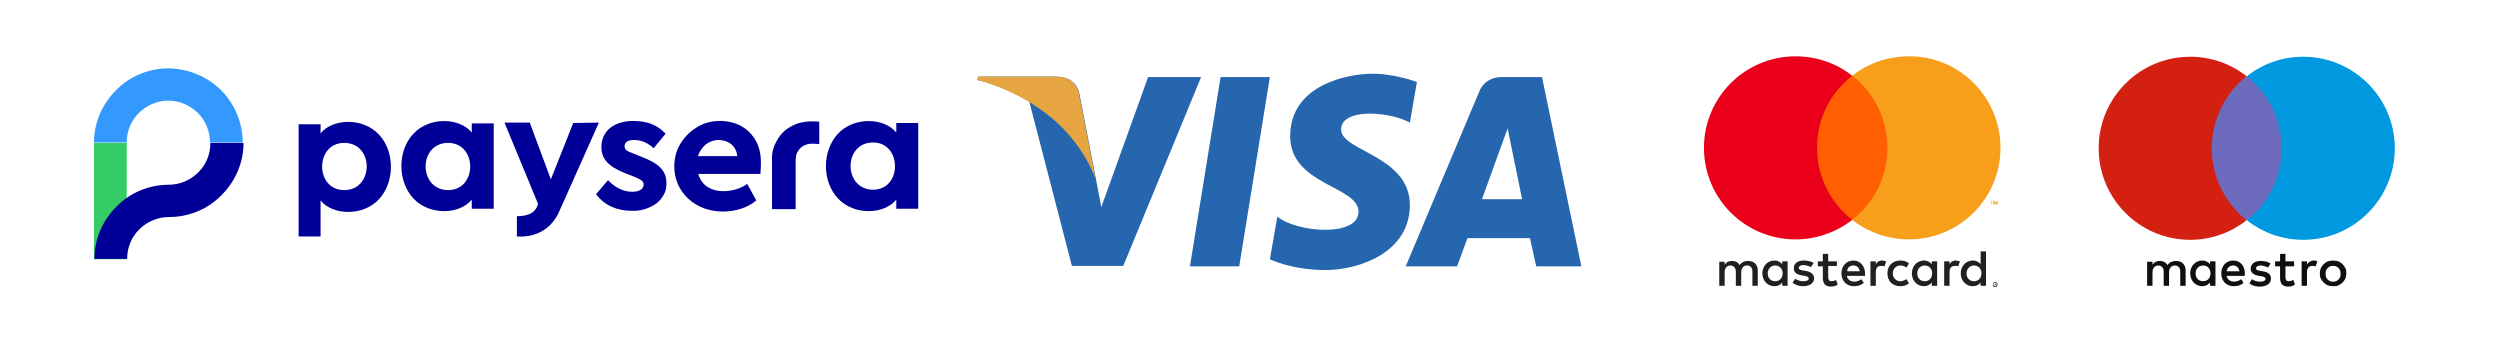
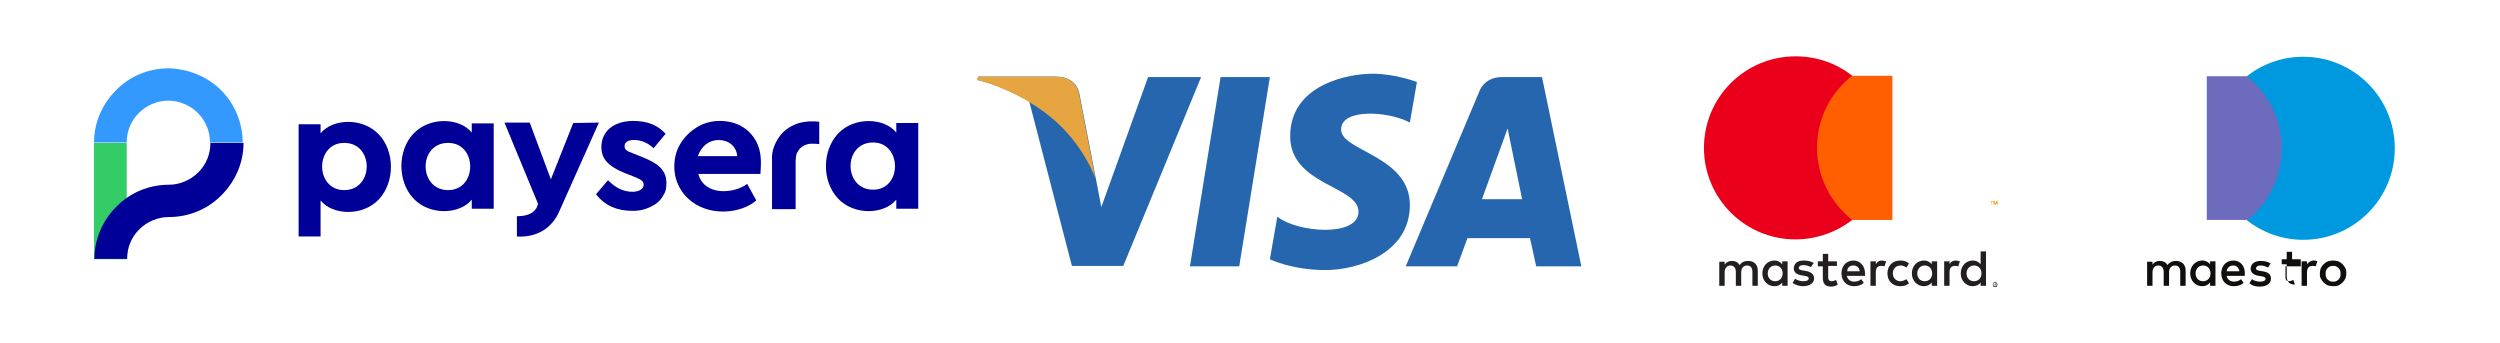
<svg xmlns="http://www.w3.org/2000/svg" xmlns:xlink="http://www.w3.org/1999/xlink" version="1.1" id="Layer_1" x="0px" y="0px" viewBox="0 0 603.6 82.8" style="enable-background:new 0 0 603.6 82.8;" xml:space="preserve">
  <style type="text/css">
	.st0{clip-path:url(#SVGID_00000003815038292440258870000000315588889755781051_);}
	.st1{fill:#33CC66;}
	.st2{fill:#000099;}
	.st3{fill:#3399FF;}
	.st4{fill:#2566AF;}
	.st5{fill:#E6A540;}
	.st6{fill:#231F20;}
	.st7{fill:#F79410;}
	.st8{fill:#FF5F00;}
	.st9{fill:#EB001B;}
	.st10{fill:#F79E1B;}
	.st11{fill:#6C6BBD;}
	.st12{fill:#D32011;}
	.st13{fill:#0099DF;}
	.st14{fill:#110F0D;}
</style>
  <g>
    <defs>
      <rect id="SVGID_1_" x="22.7" y="16.6" width="199" height="46" />
    </defs>
    <clipPath id="SVGID_00000121257033873443530140000008880216657902621606_">
      <use xlink:href="#SVGID_1_" style="overflow:visible;" />
    </clipPath>
    <g style="clip-path:url(#SVGID_00000121257033873443530140000008880216657902621606_);">
      <path class="st1" d="M30.6,34.5h-7.9v28.1h7.9V34.5z" />
      <path class="st2" d="M50.8,34.5c0,2.7-1,5.2-2.9,7.1c-1.9,1.9-4.5,3-7.1,3l0,0c-4.8,0-9.4,1.9-12.7,5.3c-3.4,3.4-5.3,7.9-5.3,12.6    h7.9c0-2.7,1-5.2,2.9-7.1c1.9-1.9,4.5-3,7.2-3c4.8,0,9.4-1.9,12.7-5.3c3.4-3.4,5.3-7.9,5.3-12.6H50.8z" />
      <path class="st3" d="M40.7,16.5c-4.8,0-9.4,1.9-12.7,5.3c-3.4,3.4-5.3,7.9-5.3,12.6h7.9c0-2.7,1-5.2,2.9-7.1c1.9-1.9,4.5-3,7.1-3    c2.7,0,5.3,1.1,7.2,3c1.9,1.9,2.9,4.5,2.9,7.1h7.9c0-4.7-1.9-9.3-5.2-12.6C50.1,18.5,45.5,16.6,40.7,16.5L40.7,16.5z" />
      <path class="st2" d="M160.7,32.3l-2.9,3.5c-1.2-1.2-2.9-2-4.7-2c-1.5,0-2.3,0.5-2.3,1.5c0,0.8,0.5,1.2,2.2,1.8l2,0.8    c4.1,1.6,5.9,3.3,5.9,6.3c0,0.9-0.1,1.9-0.6,2.7c-0.4,0.8-1,1.6-1.8,2.2c-1.7,1.2-3.8,1.9-5.9,1.8c-3.7,0-6.6-1.3-8.7-4l2.9-3.4    c1.8,1.9,3.8,2.8,5.9,2.8c1.5,0,2.7-0.6,2.7-1.7c0-0.9-0.6-1.2-2.2-1.9l-2.3-0.9c-3.9-1.6-5.7-3.3-5.7-6.3c0-3.9,3.1-6.3,7.7-6.3    C156.3,29.2,158.8,30.2,160.7,32.3z" />
      <path class="st2" d="M119.2,29.8h-5.3v2.2c-2.9-3.6-10.2-3.9-14.1,0.3c-3.8,4-3.9,11.4,0,15.6c3.9,4.2,11.2,3.9,14.1,0.3v2.2h5.3    L119.2,29.8z M108.2,45.9c-7.2,0-7.3-11.4,0-11.4C115.3,34.5,115.3,45.9,108.2,45.9z" />
      <path class="st2" d="M72.1,57.1h5.3v-8.7c2.9,3.6,10.2,3.9,14.1-0.3c3.9-4.2,3.8-11.6,0-15.6c-3.9-4.2-11.2-3.9-14.1-0.3v-2.2    h-5.3L72.1,57.1z M83.1,34.5c7.3,0,7.2,11.4,0,11.4C76,45.9,76,34.5,83.1,34.5L83.1,34.5z" />
      <path class="st2" d="M221.7,29.7h-5.3V32c-2.9-3.6-10.2-3.9-14.1,0.3c-3.8,4.1-3.9,11.4,0,15.6c3.9,4.2,11.2,3.9,14.1,0.3v2.2h5.3    L221.7,29.7z M210.8,45.8c-7.2,0-7.3-11.4,0-11.4C217.8,34.4,217.9,45.8,210.8,45.8L210.8,45.8z" />
      <path class="st2" d="M138.4,29.7L133,43.3l-5.1-13.7h-6.1l8.1,19.6c-0.3,1.4-1.4,3-5.1,3v4.9c4.9,0.3,8.5-2.1,10.2-6l9.6-21.5    L138.4,29.7z" />
      <path class="st2" d="M197.8,34.8v-5.4c-0.6-0.1-1.2-0.1-1.8-0.1c-1.3,0-2.5,0.2-3.7,0.6c-1.2,0.5-2.3,1.1-3.2,2    c-0.9,0.9-1.6,2-2.1,3.2c-0.5,1.2-0.7,2.5-0.6,3.8v11.6h5.7V38.7c0-0.5,0.1-1,0.2-1.5c0.2-0.5,0.5-0.9,0.8-1.3    c0.4-0.4,0.8-0.7,1.3-0.9c0.5-0.2,1-0.3,1.5-0.3C196.7,34.7,197.2,34.7,197.8,34.8z" />
      <path class="st2" d="M173.8,29.2c-2.2,0-4.3,0.6-6.1,1.9c-1.8,1.2-3.2,2.9-4.1,4.9c-0.8,2-1,4.2-0.6,6.3c0.4,2.1,1.5,4.1,3.1,5.6    c4.6,4.4,12.5,3.9,16.5,0.5l-2.2-4c-3,2.3-10.3,3.1-11.8-2.4h15c0.1-2.1,0.5-5.1-1.1-8C179.8,29.2,174.8,29.2,173.8,29.2z     M173.5,33.8c2.4,0,4.3,1.5,4.5,3.9h-9.5C169.3,35.3,171.2,33.8,173.5,33.8L173.5,33.8z" />
    </g>
  </g>
  <g>
    <g>
      <path class="st4" d="M299.2,64.3h-11.9l7.4-45.7h11.9L299.2,64.3z M277.2,18.6L265.9,50l-1.3-6.8l0,0l-4-20.6c0,0-0.5-4.1-5.6-4.1    h-18.8l-0.2,0.8c0,0,5.7,1.2,12.5,5.2l10.3,39.7h12.4L290,18.6L277.2,18.6L277.2,18.6z M370.9,64.3h10.9l-9.5-45.7h-9.6    c-4.4,0-5.5,3.4-5.5,3.4l-17.8,42.3h12.4l2.5-6.8h15.1L370.9,64.3L370.9,64.3z M357.8,48.1L364,31l3.5,17.1H357.8z M340.4,29.6    l1.7-9.8c0,0-5.2-2-10.7-2c-5.9,0-19.9,2.6-19.9,15.1c0,11.8,16.5,12,16.5,18.2s-14.8,5.1-19.6,1.2l-1.8,10.3    c0,0,5.3,2.6,13.4,2.6c8.1,0,20.4-4.2,20.4-15.7c0-11.9-16.6-13-16.6-18.2C323.7,26.1,335.3,26.8,340.4,29.6L340.4,29.6z" />
    </g>
    <path class="st5" d="M264.5,43.2l-4-20.6c0,0-0.5-4.1-5.6-4.1h-18.8l-0.2,0.8c0,0,9,1.9,17.7,8.9C261.8,34.9,264.5,43.2,264.5,43.2   z" />
  </g>
  <g>
    <path class="st6" d="M481.6,68.5v0.1h0.1c0,0,0,0,0.1,0c0,0,0,0,0-0.1c0,0,0,0,0-0.1c0,0,0,0-0.1,0L481.6,68.5L481.6,68.5z    M481.7,68.4c0.1,0,0.1,0,0.2,0c0,0,0.1,0.1,0.1,0.1c0,0,0,0.1,0,0.1c0,0-0.1,0-0.1,0.1l0.2,0.2h-0.1l-0.2-0.2h-0.1V69h-0.1v-0.5   L481.7,68.4L481.7,68.4z M481.7,69.1c0.1,0,0.1,0,0.2,0c0.1,0,0.1-0.1,0.1-0.1c0,0,0.1-0.1,0.1-0.1c0-0.1,0-0.2,0-0.4   c0-0.1-0.1-0.1-0.1-0.1c0,0-0.1-0.1-0.1-0.1c-0.1,0-0.1,0-0.2,0c-0.1,0-0.1,0-0.2,0c-0.1,0-0.1,0.1-0.1,0.1   c-0.1,0.1-0.2,0.3-0.1,0.5c0,0.1,0.1,0.1,0.1,0.1c0,0,0.1,0.1,0.1,0.1C481.5,69.1,481.6,69.2,481.7,69.1 M481.7,68.1   c0.2,0,0.3,0.1,0.4,0.2c0.1,0.1,0.1,0.1,0.1,0.2c0.1,0.1,0.1,0.3,0,0.5c0,0.1-0.1,0.1-0.1,0.2c-0.1,0.1-0.1,0.1-0.2,0.1   c-0.1,0-0.2,0-0.2,0c-0.1,0-0.2,0-0.2,0c-0.1,0-0.1-0.1-0.2-0.1c-0.1-0.1-0.1-0.1-0.1-0.2c-0.1-0.1-0.1-0.3,0-0.5   c0-0.1,0.1-0.1,0.1-0.2c0.1-0.1,0.1-0.1,0.2-0.1C481.5,68.1,481.6,68.1,481.7,68.1 M426.8,66c0-1,0.7-1.9,1.8-1.9   c1.1,0,1.8,0.8,1.8,1.9c0,1.1-0.7,1.9-1.8,1.9C427.5,67.9,426.8,67.1,426.8,66 M431.6,66v-2.9h-1.3v0.7c-0.4-0.5-1-0.9-1.9-0.9   c-1.6,0-2.9,1.3-2.9,3.1s1.3,3.1,2.9,3.1c0.8,0,1.5-0.3,1.9-0.9V69h1.3L431.6,66L431.6,66z M474.8,66c0-1,0.7-1.9,1.8-1.9   c1.1,0,1.8,0.8,1.8,1.9c0,1.1-0.7,1.9-1.8,1.9C475.5,67.9,474.8,67.1,474.8,66 M479.5,66v-5.3h-1.3v3.1c-0.4-0.5-1-0.9-1.9-0.9   c-1.6,0-2.9,1.3-2.9,3.1s1.3,3.1,2.9,3.1c0.8,0,1.5-0.3,1.9-0.9V69h1.3V66z M447.5,64.1c0.8,0,1.4,0.5,1.5,1.4h-3   C446,64.7,446.5,64.1,447.5,64.1 M447.5,62.9c-1.7,0-2.9,1.3-2.9,3.1c0,1.9,1.3,3.1,3,3.1c0.9,0,1.7-0.2,2.4-0.8l-0.6-0.9   c-0.5,0.4-1.1,0.6-1.7,0.6c-0.8,0-1.6-0.4-1.8-1.4h4.4c0-0.2,0-0.3,0-0.5C450.3,64.2,449.1,62.9,447.5,62.9 M462.9,66   c0-1,0.7-1.9,1.8-1.9c1.1,0,1.8,0.8,1.8,1.9c0,1.1-0.7,1.9-1.8,1.9C463.6,67.9,462.9,67.1,462.9,66 M467.7,66v-2.9h-1.3v0.7   c-0.4-0.5-1-0.9-1.9-0.9c-1.6,0-2.9,1.3-2.9,3.1s1.3,3.1,2.9,3.1c0.8,0,1.4-0.3,1.9-0.9V69h1.3L467.7,66L467.7,66z M455.7,66   c0,1.8,1.2,3.1,3.1,3.1c0.9,0,1.5-0.2,2.1-0.7l-0.6-1c-0.5,0.3-1,0.5-1.5,0.5c-1,0-1.8-0.8-1.8-1.9s0.8-1.9,1.8-1.9   c0.6,0,1.1,0.2,1.5,0.5l0.6-1c-0.6-0.5-1.2-0.7-2.1-0.7C456.9,62.9,455.7,64.2,455.7,66 M472.2,62.9c-0.7,0-1.2,0.3-1.5,0.9v-0.7   h-1.3V69h1.3v-3.3c0-1,0.4-1.5,1.3-1.5c0.3,0,0.5,0,0.8,0.1l0.4-1.2C472.8,63,472.4,62.9,472.2,62.9 M437.9,63.5   c-0.6-0.4-1.5-0.6-2.4-0.6c-1.5,0-2.4,0.7-2.4,1.9c0,1,0.7,1.5,2,1.7l0.6,0.1c0.7,0.1,1,0.3,1,0.6c0,0.5-0.5,0.7-1.3,0.7   c-0.9,0-1.5-0.3-2-0.6l-0.6,1c0.7,0.5,1.6,0.8,2.5,0.8c1.7,0,2.7-0.8,2.7-1.9c0-1-0.8-1.6-2.1-1.8l-0.6-0.1c-0.6-0.1-1-0.2-1-0.6   c0-0.4,0.4-0.7,1.1-0.7c0.8,0,1.5,0.3,1.8,0.5L437.9,63.5L437.9,63.5z M454.4,62.9c-0.7,0-1.2,0.3-1.5,0.9v-0.7h-1.3V69h1.3v-3.3   c0-1,0.4-1.5,1.3-1.5c0.3,0,0.5,0,0.8,0.1l0.4-1.2C455,63,454.7,62.9,454.4,62.9 M443.5,63.1h-2.1v-1.8h-1.3v1.8h-1.2v1.2h1.2v2.7   c0,1.4,0.5,2.2,2,2.2c0.6,0,1.2-0.2,1.6-0.5l-0.4-1.1c-0.4,0.2-0.8,0.3-1.1,0.3c-0.6,0-0.8-0.4-0.8-1v-2.7h2.1V63.1z M424.4,69   v-3.7c0-1.4-0.9-2.3-2.3-2.3c-0.8,0-1.5,0.2-2.1,1c-0.4-0.7-1-1-1.9-1c-0.6,0-1.2,0.2-1.7,0.9v-0.7h-1.3V69h1.3v-3.3   c0-1,0.6-1.6,1.4-1.6c0.8,0,1.3,0.6,1.3,1.5V69h1.3v-3.3c0-1,0.6-1.6,1.4-1.6c0.9,0,1.3,0.6,1.3,1.5V69L424.4,69z" />
    <path class="st7" d="M482.3,49.4v-0.9h-0.2l-0.3,0.6l-0.3-0.6h-0.2v0.9h0.2v-0.6l0.2,0.6h0.2l0.2-0.6v0.6H482.3L482.3,49.4z    M480.9,49.4v-0.7h0.3v-0.1h-0.7v0.1h0.3v0.7H480.9L480.9,49.4z" />
    <path class="st8" d="M456.9,53.1h-19.4V18.3h19.4L456.9,53.1z" />
    <path class="st9" d="M438.7,35.7c0-7.1,3.3-13.4,8.5-17.4c-3.9-3.1-8.7-4.7-13.7-4.7c-12.2,0-22.1,9.9-22.1,22.1   s9.9,22.1,22.1,22.1c5,0,9.8-1.7,13.7-4.7C442,49,438.7,42.7,438.7,35.7" />
-     <path class="st10" d="M483,35.7c0,12.2-9.9,22.1-22.1,22.1c-5,0-9.8-1.7-13.7-4.7c5.2-4.1,8.5-10.3,8.5-17.4s-3.3-13.4-8.5-17.4   c3.9-3.1,8.7-4.7,13.7-4.7C473.1,13.5,483,23.5,483,35.7" />
  </g>
  <g>
    <polygon class="st11" points="552.1,53.1 532.8,53.1 532.8,18.4 552.1,18.4  " />
-     <path class="st12" d="M534,35.8c0-7,3.3-13.3,8.4-17.4c-3.8-3-8.5-4.7-13.6-4.7c-12.2,0-22.1,9.9-22.1,22.1s9.9,22.1,22.1,22.1   c5.2,0,9.9-1.8,13.6-4.7C537.3,49.1,534,42.8,534,35.8" />
    <path class="st13" d="M578.2,35.8c0,12.2-9.9,22.1-22.1,22.1c-5.2,0-9.9-1.8-13.6-4.7c5.1-4,8.4-10.3,8.4-17.4s-3.3-13.3-8.4-17.4   c3.8-3,8.5-4.7,13.6-4.7C568.3,13.7,578.2,23.6,578.2,35.8" />
-     <path class="st14" d="M558.6,62.9c0.3,0,0.6,0,0.9,0.2l-0.4,1.2c-0.3-0.1-0.5-0.1-0.8-0.1c-0.8,0-1.3,0.5-1.3,1.5V69h-1.3v-5.9h1.3   v0.7C557.4,63.3,557.9,62.9,558.6,62.9L558.6,62.9z M553.9,64.3h-2.1v2.6c0,0.6,0.2,1,0.8,1c0.3,0,0.7-0.1,1.1-0.3l0.4,1.1   c-0.4,0.3-1,0.5-1.6,0.5c-1.5,0-2-0.8-2-2.2v-2.7h-1.2v-1.2h1.2v-1.8h1.3v1.8h2.1V64.3L553.9,64.3z M537.6,65.5   c0.1-0.8,0.7-1.4,1.6-1.4c0.8,0,1.3,0.5,1.5,1.4H537.6z M542,66c0-1.8-1.1-3.1-2.8-3.1c-1.7,0-2.9,1.3-2.9,3.1c0,1.9,1.3,3.1,3,3.1   c0.9,0,1.7-0.2,2.4-0.8l-0.6-0.9c-0.5,0.4-1.1,0.6-1.7,0.6c-0.8,0-1.6-0.4-1.8-1.4h4.4C541.9,66.4,542,66.2,542,66L542,66z    M547.6,64.6c-0.4-0.2-1.1-0.5-1.8-0.5c-0.7,0-1.1,0.3-1.1,0.7c0,0.4,0.4,0.5,1,0.6l0.6,0.1c1.3,0.2,2,0.7,2,1.8   c0,1.1-1,1.9-2.7,1.9c-1,0-1.8-0.2-2.5-0.8l0.6-1c0.4,0.3,1.1,0.6,2,0.6c0.9,0,1.3-0.3,1.3-0.7c0-0.3-0.3-0.5-1-0.6l-0.6-0.1   c-1.3-0.2-2-0.8-2-1.7c0-1.2,1-1.9,2.4-1.9c0.9,0,1.8,0.2,2.4,0.6L547.6,64.6L547.6,64.6z M563.3,64.2c-0.3,0-0.5,0-0.7,0.1   c-0.2,0.1-0.4,0.2-0.6,0.4s-0.3,0.4-0.4,0.6s-0.1,0.5-0.1,0.8c0,0.3,0,0.5,0.1,0.8s0.2,0.4,0.4,0.6s0.4,0.3,0.6,0.4   c0.2,0.1,0.5,0.1,0.7,0.1c0.3,0,0.5,0,0.7-0.1c0.2-0.1,0.4-0.2,0.6-0.4c0.2-0.2,0.3-0.4,0.4-0.6c0.1-0.2,0.1-0.5,0.1-0.8   c0-0.3,0-0.5-0.1-0.8c-0.1-0.2-0.2-0.4-0.4-0.6c-0.2-0.2-0.4-0.3-0.6-0.4C563.8,64.2,563.5,64.2,563.3,64.2L563.3,64.2z    M563.3,62.9c0.5,0,0.9,0.1,1.3,0.2c0.4,0.2,0.7,0.4,1,0.7c0.3,0.3,0.5,0.6,0.7,1c0.2,0.4,0.2,0.8,0.2,1.2s-0.1,0.9-0.2,1.2   c-0.2,0.4-0.4,0.7-0.7,1c-0.3,0.3-0.6,0.5-1,0.7c-0.4,0.2-0.8,0.2-1.3,0.2c-0.5,0-0.9-0.1-1.3-0.2c-0.4-0.2-0.7-0.4-1-0.7   c-0.3-0.3-0.5-0.6-0.7-1c-0.2-0.4-0.2-0.8-0.2-1.2s0.1-0.9,0.2-1.2c0.2-0.4,0.4-0.7,0.7-1c0.3-0.3,0.6-0.5,1-0.7   C562.4,63,562.8,62.9,563.3,62.9L563.3,62.9z M530.1,66c0-1,0.7-1.9,1.8-1.9c1.1,0,1.8,0.8,1.8,1.9c0,1.1-0.7,1.9-1.8,1.9   C530.8,67.9,530.1,67.1,530.1,66L530.1,66z M534.9,66v-2.9h-1.3v0.7c-0.4-0.5-1-0.9-1.9-0.9c-1.6,0-2.9,1.3-2.9,3.1   c0,1.8,1.3,3.1,2.9,3.1c0.8,0,1.4-0.3,1.9-0.9V69h1.3V66z M527.7,69v-3.7c0-1.4-0.9-2.3-2.3-2.3c-0.7,0-1.5,0.2-2.1,1   c-0.4-0.7-1-1-1.9-1c-0.6,0-1.2,0.2-1.7,0.9v-0.7h-1.3V69h1.3v-3.3c0-1,0.6-1.6,1.4-1.6c0.8,0,1.3,0.6,1.3,1.5V69h1.3v-3.3   c0-1,0.6-1.6,1.4-1.6c0.9,0,1.3,0.6,1.3,1.5V69H527.7L527.7,69z" />
+     <path class="st14" d="M558.6,62.9c0.3,0,0.6,0,0.9,0.2l-0.4,1.2c-0.3-0.1-0.5-0.1-0.8-0.1c-0.8,0-1.3,0.5-1.3,1.5V69h-1.3v-5.9h1.3   v0.7C557.4,63.3,557.9,62.9,558.6,62.9L558.6,62.9z M553.9,64.3h-2.1v2.6c0,0.6,0.2,1,0.8,1c0.3,0,0.7-0.1,1.1-0.3l0.4,1.1   c-1.5,0-2-0.8-2-2.2v-2.7h-1.2v-1.2h1.2v-1.8h1.3v1.8h2.1V64.3L553.9,64.3z M537.6,65.5   c0.1-0.8,0.7-1.4,1.6-1.4c0.8,0,1.3,0.5,1.5,1.4H537.6z M542,66c0-1.8-1.1-3.1-2.8-3.1c-1.7,0-2.9,1.3-2.9,3.1c0,1.9,1.3,3.1,3,3.1   c0.9,0,1.7-0.2,2.4-0.8l-0.6-0.9c-0.5,0.4-1.1,0.6-1.7,0.6c-0.8,0-1.6-0.4-1.8-1.4h4.4C541.9,66.4,542,66.2,542,66L542,66z    M547.6,64.6c-0.4-0.2-1.1-0.5-1.8-0.5c-0.7,0-1.1,0.3-1.1,0.7c0,0.4,0.4,0.5,1,0.6l0.6,0.1c1.3,0.2,2,0.7,2,1.8   c0,1.1-1,1.9-2.7,1.9c-1,0-1.8-0.2-2.5-0.8l0.6-1c0.4,0.3,1.1,0.6,2,0.6c0.9,0,1.3-0.3,1.3-0.7c0-0.3-0.3-0.5-1-0.6l-0.6-0.1   c-1.3-0.2-2-0.8-2-1.7c0-1.2,1-1.9,2.4-1.9c0.9,0,1.8,0.2,2.4,0.6L547.6,64.6L547.6,64.6z M563.3,64.2c-0.3,0-0.5,0-0.7,0.1   c-0.2,0.1-0.4,0.2-0.6,0.4s-0.3,0.4-0.4,0.6s-0.1,0.5-0.1,0.8c0,0.3,0,0.5,0.1,0.8s0.2,0.4,0.4,0.6s0.4,0.3,0.6,0.4   c0.2,0.1,0.5,0.1,0.7,0.1c0.3,0,0.5,0,0.7-0.1c0.2-0.1,0.4-0.2,0.6-0.4c0.2-0.2,0.3-0.4,0.4-0.6c0.1-0.2,0.1-0.5,0.1-0.8   c0-0.3,0-0.5-0.1-0.8c-0.1-0.2-0.2-0.4-0.4-0.6c-0.2-0.2-0.4-0.3-0.6-0.4C563.8,64.2,563.5,64.2,563.3,64.2L563.3,64.2z    M563.3,62.9c0.5,0,0.9,0.1,1.3,0.2c0.4,0.2,0.7,0.4,1,0.7c0.3,0.3,0.5,0.6,0.7,1c0.2,0.4,0.2,0.8,0.2,1.2s-0.1,0.9-0.2,1.2   c-0.2,0.4-0.4,0.7-0.7,1c-0.3,0.3-0.6,0.5-1,0.7c-0.4,0.2-0.8,0.2-1.3,0.2c-0.5,0-0.9-0.1-1.3-0.2c-0.4-0.2-0.7-0.4-1-0.7   c-0.3-0.3-0.5-0.6-0.7-1c-0.2-0.4-0.2-0.8-0.2-1.2s0.1-0.9,0.2-1.2c0.2-0.4,0.4-0.7,0.7-1c0.3-0.3,0.6-0.5,1-0.7   C562.4,63,562.8,62.9,563.3,62.9L563.3,62.9z M530.1,66c0-1,0.7-1.9,1.8-1.9c1.1,0,1.8,0.8,1.8,1.9c0,1.1-0.7,1.9-1.8,1.9   C530.8,67.9,530.1,67.1,530.1,66L530.1,66z M534.9,66v-2.9h-1.3v0.7c-0.4-0.5-1-0.9-1.9-0.9c-1.6,0-2.9,1.3-2.9,3.1   c0,1.8,1.3,3.1,2.9,3.1c0.8,0,1.4-0.3,1.9-0.9V69h1.3V66z M527.7,69v-3.7c0-1.4-0.9-2.3-2.3-2.3c-0.7,0-1.5,0.2-2.1,1   c-0.4-0.7-1-1-1.9-1c-0.6,0-1.2,0.2-1.7,0.9v-0.7h-1.3V69h1.3v-3.3c0-1,0.6-1.6,1.4-1.6c0.8,0,1.3,0.6,1.3,1.5V69h1.3v-3.3   c0-1,0.6-1.6,1.4-1.6c0.9,0,1.3,0.6,1.3,1.5V69H527.7L527.7,69z" />
  </g>
</svg>